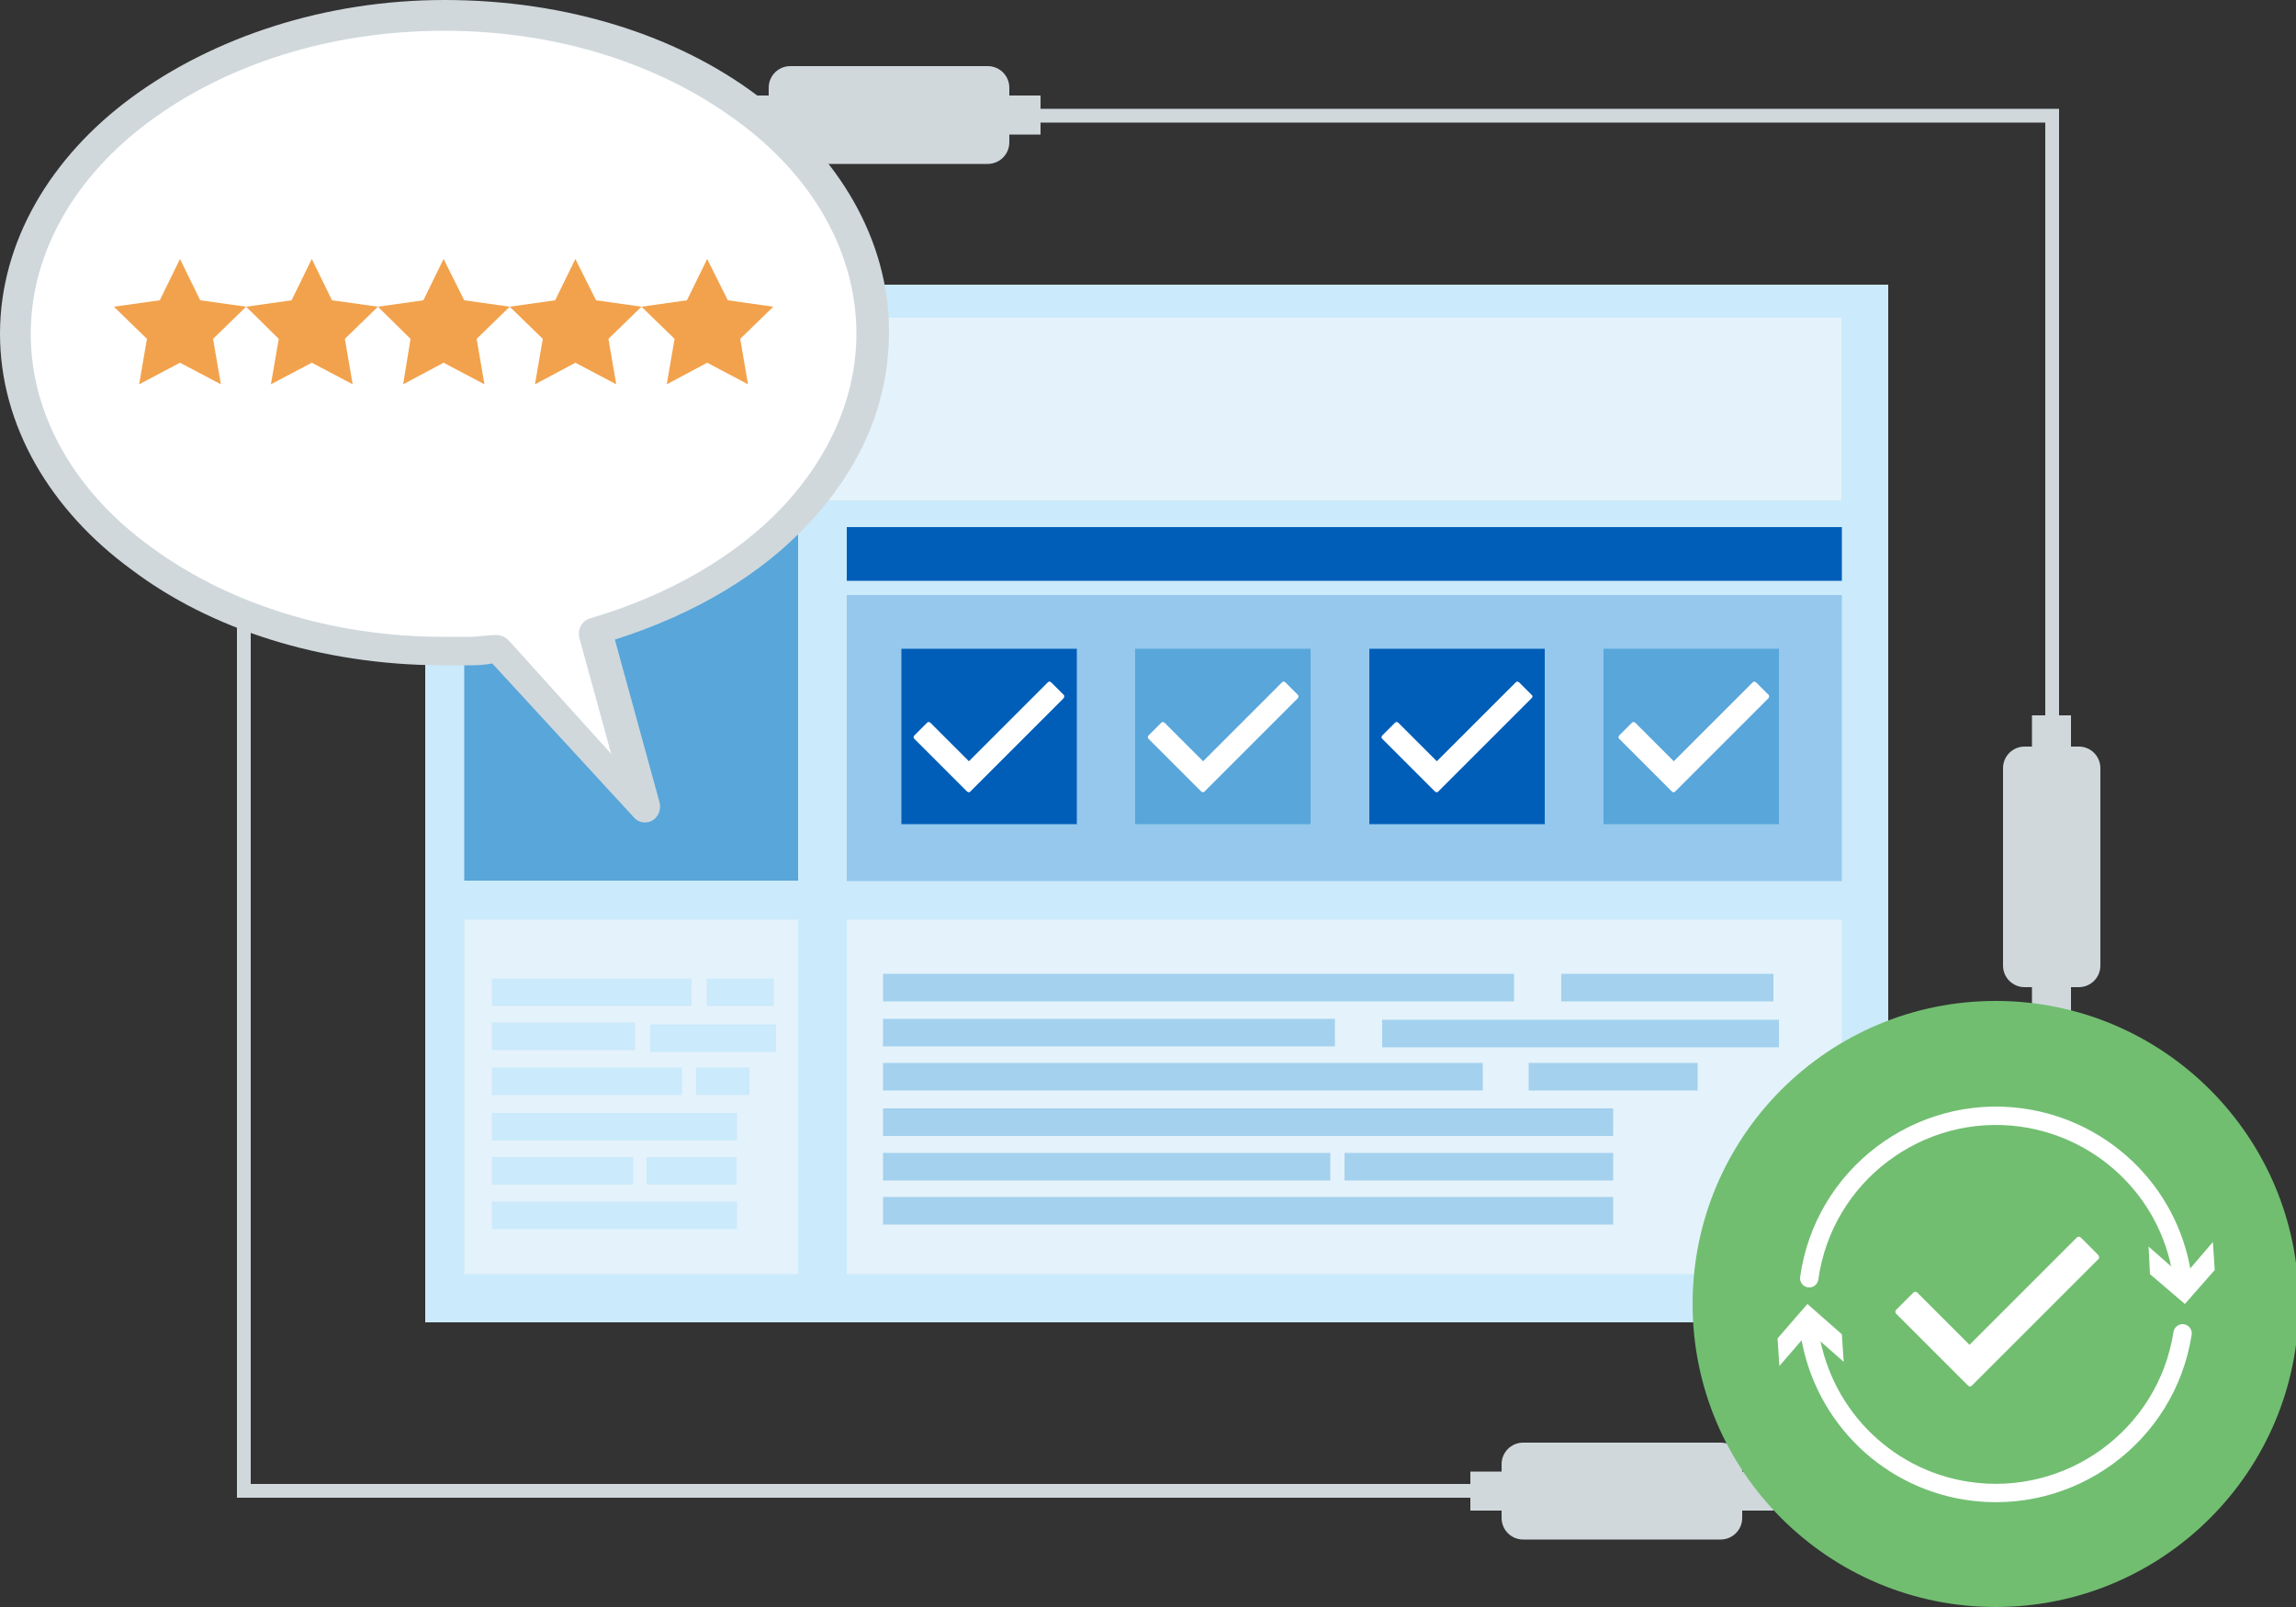
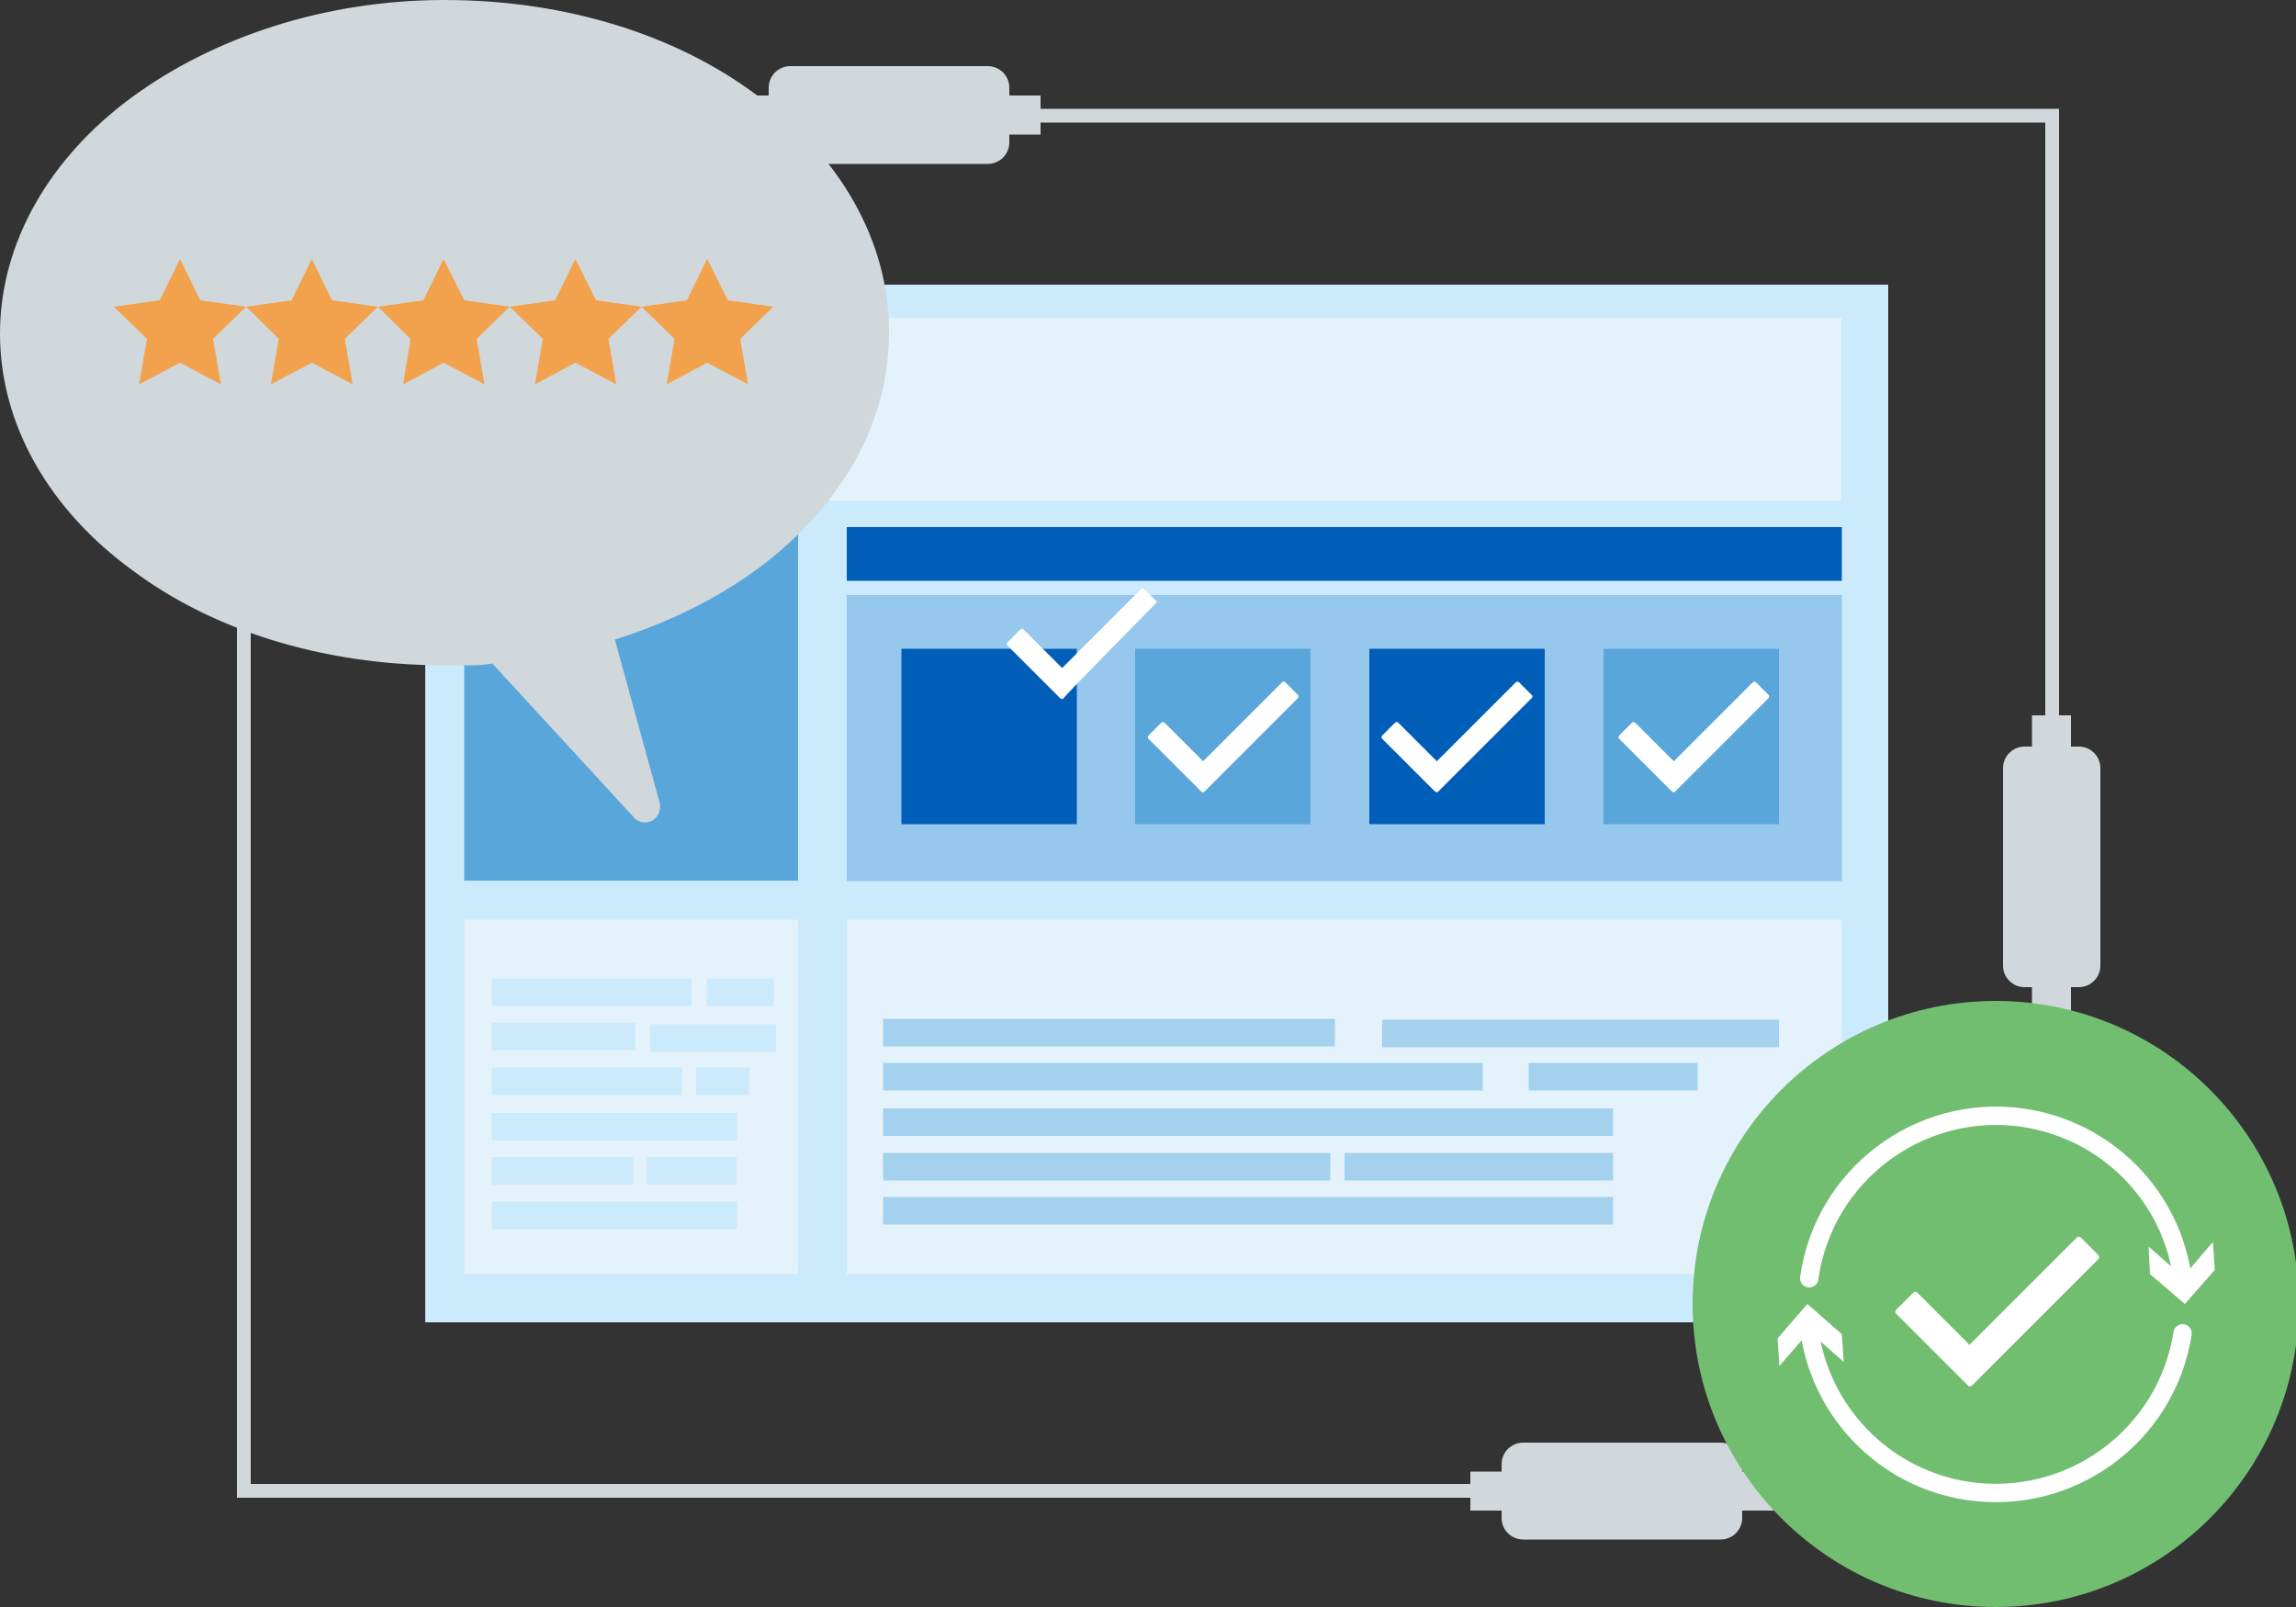
<svg xmlns="http://www.w3.org/2000/svg" version="1.1" id="Layer_1" x="0px" y="0px" viewBox="0 0 500 350" style="enable-background:new 0 0 500 350;" xml:space="preserve">
  <rect x="0" y="0" width="500" height="350" fill="#333333" stroke="none" />
  <style type="text/css">
	.st0{fill:none;stroke:#D0D8DC;stroke-width:3;stroke-miterlimit:10;}
	.st1{fill:#D0D8DC;}
	.st2{fill:#CBEAFB;}
	.st3{fill:#E4F2FB;}
	.st4{fill:#FFFFFF;}
	.st5{fill:#58A6DA;}
	.st6{fill:#95C8EC;}
	.st7{fill:#005EB8;}
	.st8{fill:#A3D1EE;}
	.st9{fill:#F2A24C;}
	.st10{fill:#71BE71;}
	.st11{fill:none;stroke:#FFFFFF;stroke-width:4;stroke-linecap:round;stroke-linejoin:round;}
</style>
  <rect x="53.1" y="25.2" class="st0" width="393.8" height="299.5" />
  <path id="_Path_2" class="st1" d="M160.6,29.3h6.8V31c0,2.6,2.1,4.7,4.7,4.7h43c2.6,0,4.7-2.1,4.7-4.7v-1.7h6.8v-8.5h-6.8v-1.7  c0-2.6-2.1-4.7-4.7-4.7h-43c-2.6,0-4.7,2.1-4.7,4.7v1.7h-6.8V29.3z" />
  <g>
    <g id="_Group_2">
      <rect x="92.6" y="62" class="st2" width="318.6" height="226" />
    </g>
    <rect x="102.8" y="69.2" class="st3" width="298.2" height="39.8" />
    <path class="st4" d="M130,97.2l-8-8l8-8l-2.4-2.4L117.5,89l10.2,10.2L130,97.2z M139,97.2l8-8l-8-8l2.4-2.4L151.6,89l-10.2,10.2   L139,97.2z" />
    <rect x="101.1" y="114.6" class="st5" width="72.7" height="77.2" />
    <rect x="184.4" y="129.6" class="st6" width="216.7" height="62.3" />
    <rect x="184.4" y="114.8" class="st7" width="216.7" height="11.7" />
    <rect x="184.4" y="200.3" class="st3" width="216.7" height="77.2" />
    <rect x="101.1" y="200.3" class="st3" width="72.7" height="77.2" />
    <rect x="107.1" y="213.1" class="st2" width="43.5" height="6" />
    <rect x="153.9" y="213.1" class="st2" width="14.6" height="6" />
    <rect x="107.1" y="222.7" class="st2" width="31.2" height="6" />
    <rect x="141.6" y="223.1" class="st2" width="27.4" height="6" />
    <rect x="107.1" y="232.5" class="st2" width="41.4" height="6" />
    <rect x="151.6" y="232.5" class="st2" width="11.6" height="6" />
    <rect x="107.1" y="242.4" class="st2" width="53.4" height="6" />
    <rect x="107.1" y="252" class="st2" width="30.8" height="6" />
    <rect x="140.8" y="252" class="st2" width="19.6" height="6" />
    <rect x="107.1" y="261.7" class="st2" width="53.4" height="6" />
-     <rect x="192.3" y="212.1" class="st8" width="137.4" height="6" />
-     <rect x="340" y="212.1" class="st8" width="46.2" height="6" />
    <rect x="192.3" y="221.9" class="st8" width="98.4" height="6" />
    <rect x="301" y="222.1" class="st8" width="86.4" height="6" />
    <rect x="192.3" y="231.5" class="st8" width="130.6" height="6" />
    <rect x="332.9" y="231.5" class="st8" width="36.8" height="6" />
    <rect x="192.3" y="241.4" class="st8" width="159" height="6" />
    <rect x="192.3" y="251.1" class="st8" width="97.4" height="6" />
    <rect x="292.8" y="251.1" class="st8" width="58.5" height="6" />
    <rect x="192.3" y="260.7" class="st8" width="159" height="6" />
    <rect x="196.3" y="141.3" class="st7" width="38.2" height="38.2" />
    <rect x="247.2" y="141.3" class="st5" width="38.2" height="38.2" />
    <rect x="298.2" y="141.3" class="st7" width="38.2" height="38.2" />
    <rect x="349.2" y="141.3" class="st5" width="38.2" height="38.2" />
-     <path class="st4" d="M231.6,152.1l-20.3,20.3c-0.2,0.2-0.4,0.2-0.7,0l0,0l0,0l-11.5-11.5c-0.2-0.2-0.2-0.4,0-0.7l0,0l0,0l2.8-2.8   c0.2-0.2,0.4-0.2,0.7,0l0,0l0,0l8.4,8.4l17.2-17.2c0.2-0.2,0.4-0.2,0.7,0l0,0l0,0l2.8,2.8C231.8,151.6,231.8,151.8,231.6,152.1   L231.6,152.1L231.6,152.1L231.6,152.1z" />
+     <path class="st4" d="M231.6,152.1c-0.2,0.2-0.4,0.2-0.7,0l0,0l0,0l-11.5-11.5c-0.2-0.2-0.2-0.4,0-0.7l0,0l0,0l2.8-2.8   c0.2-0.2,0.4-0.2,0.7,0l0,0l0,0l8.4,8.4l17.2-17.2c0.2-0.2,0.4-0.2,0.7,0l0,0l0,0l2.8,2.8C231.8,151.6,231.8,151.8,231.6,152.1   L231.6,152.1L231.6,152.1L231.6,152.1z" />
    <path class="st4" d="M282.6,152.1l-20.3,20.3c-0.2,0.2-0.4,0.2-0.7,0l0,0l0,0l-11.5-11.5c-0.2-0.2-0.2-0.4,0-0.7l0,0l0,0l2.8-2.8   c0.2-0.2,0.4-0.2,0.7,0l0,0l0,0l8.4,8.4l17.2-17.2c0.2-0.2,0.4-0.2,0.7,0l0,0l0,0l2.8,2.8C282.8,151.6,282.8,151.8,282.6,152.1   L282.6,152.1L282.6,152.1L282.6,152.1z" />
    <path class="st4" d="M333.5,152.1l-20.3,20.3c-0.2,0.2-0.4,0.2-0.7,0l0,0l0,0l-11.5-11.5c-0.2-0.2-0.2-0.4,0-0.7l0,0l0,0l2.8-2.8   c0.2-0.2,0.4-0.2,0.7,0l0,0l0,0l8.4,8.4l17.2-17.2c0.2-0.2,0.4-0.2,0.7,0l0,0l0,0l2.8,2.8C333.8,151.6,333.8,151.8,333.5,152.1   L333.5,152.1L333.5,152.1L333.5,152.1z" />
    <path class="st4" d="M385.1,152.1l-20.3,20.3c-0.2,0.2-0.4,0.2-0.7,0l0,0l0,0l-11.5-11.5c-0.2-0.2-0.2-0.4,0-0.7l0,0l0,0l2.8-2.8   c0.2-0.2,0.4-0.2,0.7,0l0,0l0,0l8.4,8.4l17.2-17.2c0.2-0.2,0.4-0.2,0.7,0l0,0l0,0l2.8,2.8C385.3,151.6,385.3,151.8,385.1,152.1   L385.1,152.1L385.1,152.1L385.1,152.1z" />
  </g>
  <path id="_Path_4" class="st1" d="M442.5,155.8v6.8h-1.6c-2.6,0-4.7,2.1-4.7,4.7v43c0,2.6,2.1,4.7,4.7,4.7h1.6v6.8h8.5V215h1.7  c2.6,0,4.7-2.1,4.7-4.7v-43c0-2.6-2.1-4.7-4.7-4.7H451v-6.8H442.5z" />
  <path id="_Path_5" class="st1" d="M386.2,320.5h-6.8v-1.6c0-2.6-2.1-4.7-4.7-4.7h-43c-2.6,0-4.7,2.1-4.7,4.7v1.6h-6.8v8.5h6.8v1.6  c0,2.6,2.1,4.7,4.7,4.7h43c2.6,0,4.7-2.1,4.7-4.7V329h6.8V320.5z" />
  <g>
    <path class="st1" d="M0,72.7c0,20,11,38.5,28.7,51.4c17.1,12.9,41,20.7,67.5,20.8h6.3c1.5,0,3.2-0.1,4.7-0.4l31,33.7   c0.9,0.9,2.1,1.1,3.2,0.8c1.6-0.5,2.6-2.2,2.3-4l-9.8-35.7c17.3-5.5,31.9-14.1,42.4-25.5c11-11.8,17.3-25.8,17.3-41.6   c0-20-11-38.5-28.7-51.4C147.6,7.8,123.6,0,96.8,0C70.6,0,46.4,8.2,28.7,21.2S0,52.7,0,72.7z" />
    <g>
      <g id="XMLID_2_">
        <g>
-           <path class="st4" d="M186.5,72.7c0,13.7-5.9,26.7-15.7,37.3c-10.2,11-25.2,19.7-42.4,24.7c-1.6,0.5-2.6,2.2-2.3,4l7,25.5      l-22.3-24.7c-0.8-0.8-1.8-1.2-2.7-1.2c-2,0-4,0.4-5.9,0.4h-5.5c-25.1,0-47.5-7.5-64-19.7c-16.2-11.8-26-28.3-26-46.3      s9.9-34.5,25.9-46.3c16.5-12.2,39-19.7,64.1-19.7s47.4,7.5,63.9,19.7C176.6,38.1,186.5,54.6,186.5,72.7z" />
-         </g>
+           </g>
      </g>
      <g>
        <polygon class="st9" points="39.2,56.4 43.6,65.4 53.6,66.8 46.4,73.8 48.1,83.7 39.2,79 30.3,83.7 32,73.8 24.8,66.8 34.8,65.4         " />
        <polygon class="st9" points="67.9,56.4 72.3,65.4 82.3,66.8 75.1,73.8 76.8,83.7 67.9,79 59,83.7 60.7,73.8 53.6,66.8 63.5,65.4         " />
        <polygon class="st9" points="96.6,56.4 101.1,65.4 111,66.8 103.8,73.8 105.5,83.7 96.6,79 87.8,83.7 89.4,73.8 82.3,66.8      92.2,65.4    " />
        <polygon class="st9" points="125.3,56.4 129.8,65.4 139.7,66.8 132.5,73.8 134.2,83.7 125.3,79 116.5,83.7 118.2,73.8 111,66.8      120.9,65.4    " />
        <polygon class="st9" points="154,56.4 158.5,65.4 168.4,66.8 161.2,73.8 162.9,83.7 154,79 145.2,83.7 146.9,73.8 139.7,66.8      149.6,65.4    " />
      </g>
    </g>
  </g>
  <g>
    <circle class="st10" cx="434.6" cy="284" r="66" />
    <path class="st4" d="M456.9,274.3l-27.5,27.5c-0.2,0.2-0.6,0.2-0.8,0l0,0l-15.7-15.7c-0.2-0.2-0.2-0.6,0-0.8l0,0l3.8-3.8   c0.2-0.2,0.6-0.2,0.8,0l0,0l11.4,11.4l23.4-23.4c0.2-0.2,0.6-0.2,0.8,0l0,0l3.8,3.8C457.2,273.7,457.2,274.1,456.9,274.3   L456.9,274.3L456.9,274.3z" />
    <path class="st11" d="M475.3,290.4c-3.5,22.4-24.5,37.7-46.9,34.3c-18.2-2.8-32.3-17.4-34.5-35.8" />
    <polygon class="st4" points="401.5,296.6 394,290 387.5,297.5 387.1,291.5 393.6,284 401.1,290.6  " />
    <path class="st11" d="M394,278.4c3.1-22.4,23.9-38.1,46.3-35c18.5,2.6,33,17.3,35.1,35.9" />
    <polygon class="st4" points="467.9,271.5 475.4,278.1 481.9,270.5 482.3,276.6 475.8,284 468.2,277.5  " />
  </g>
</svg>